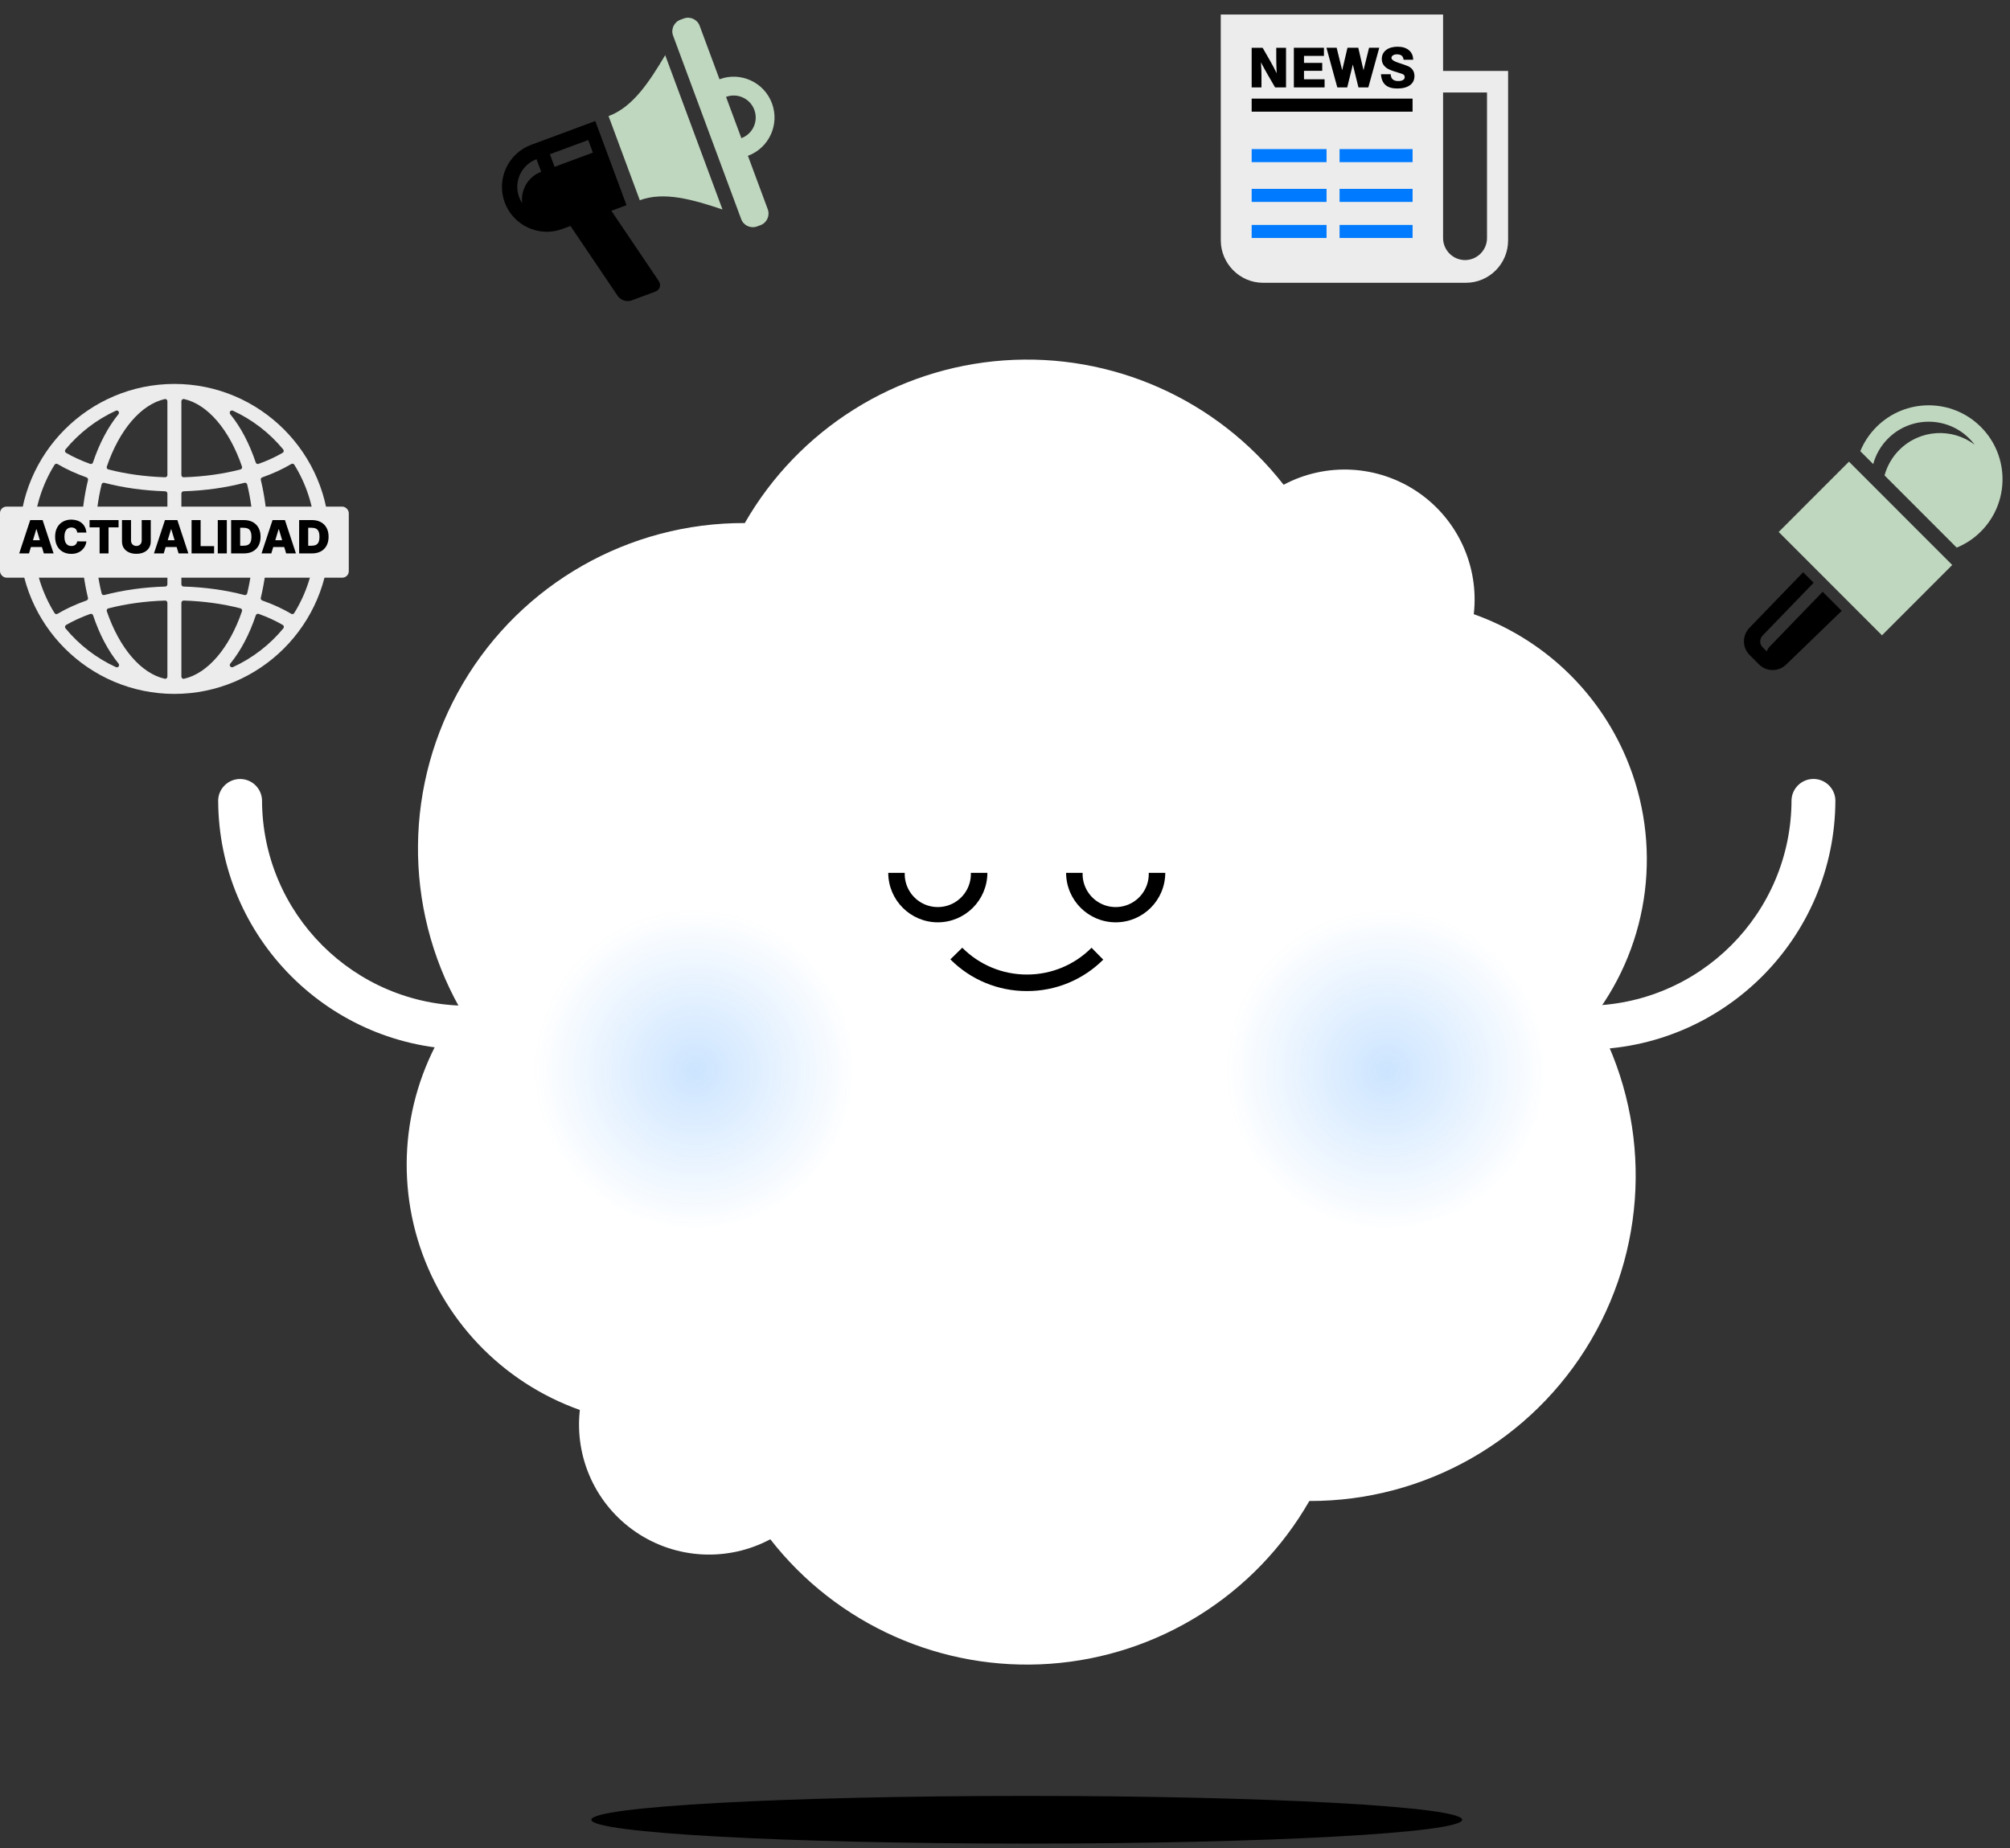
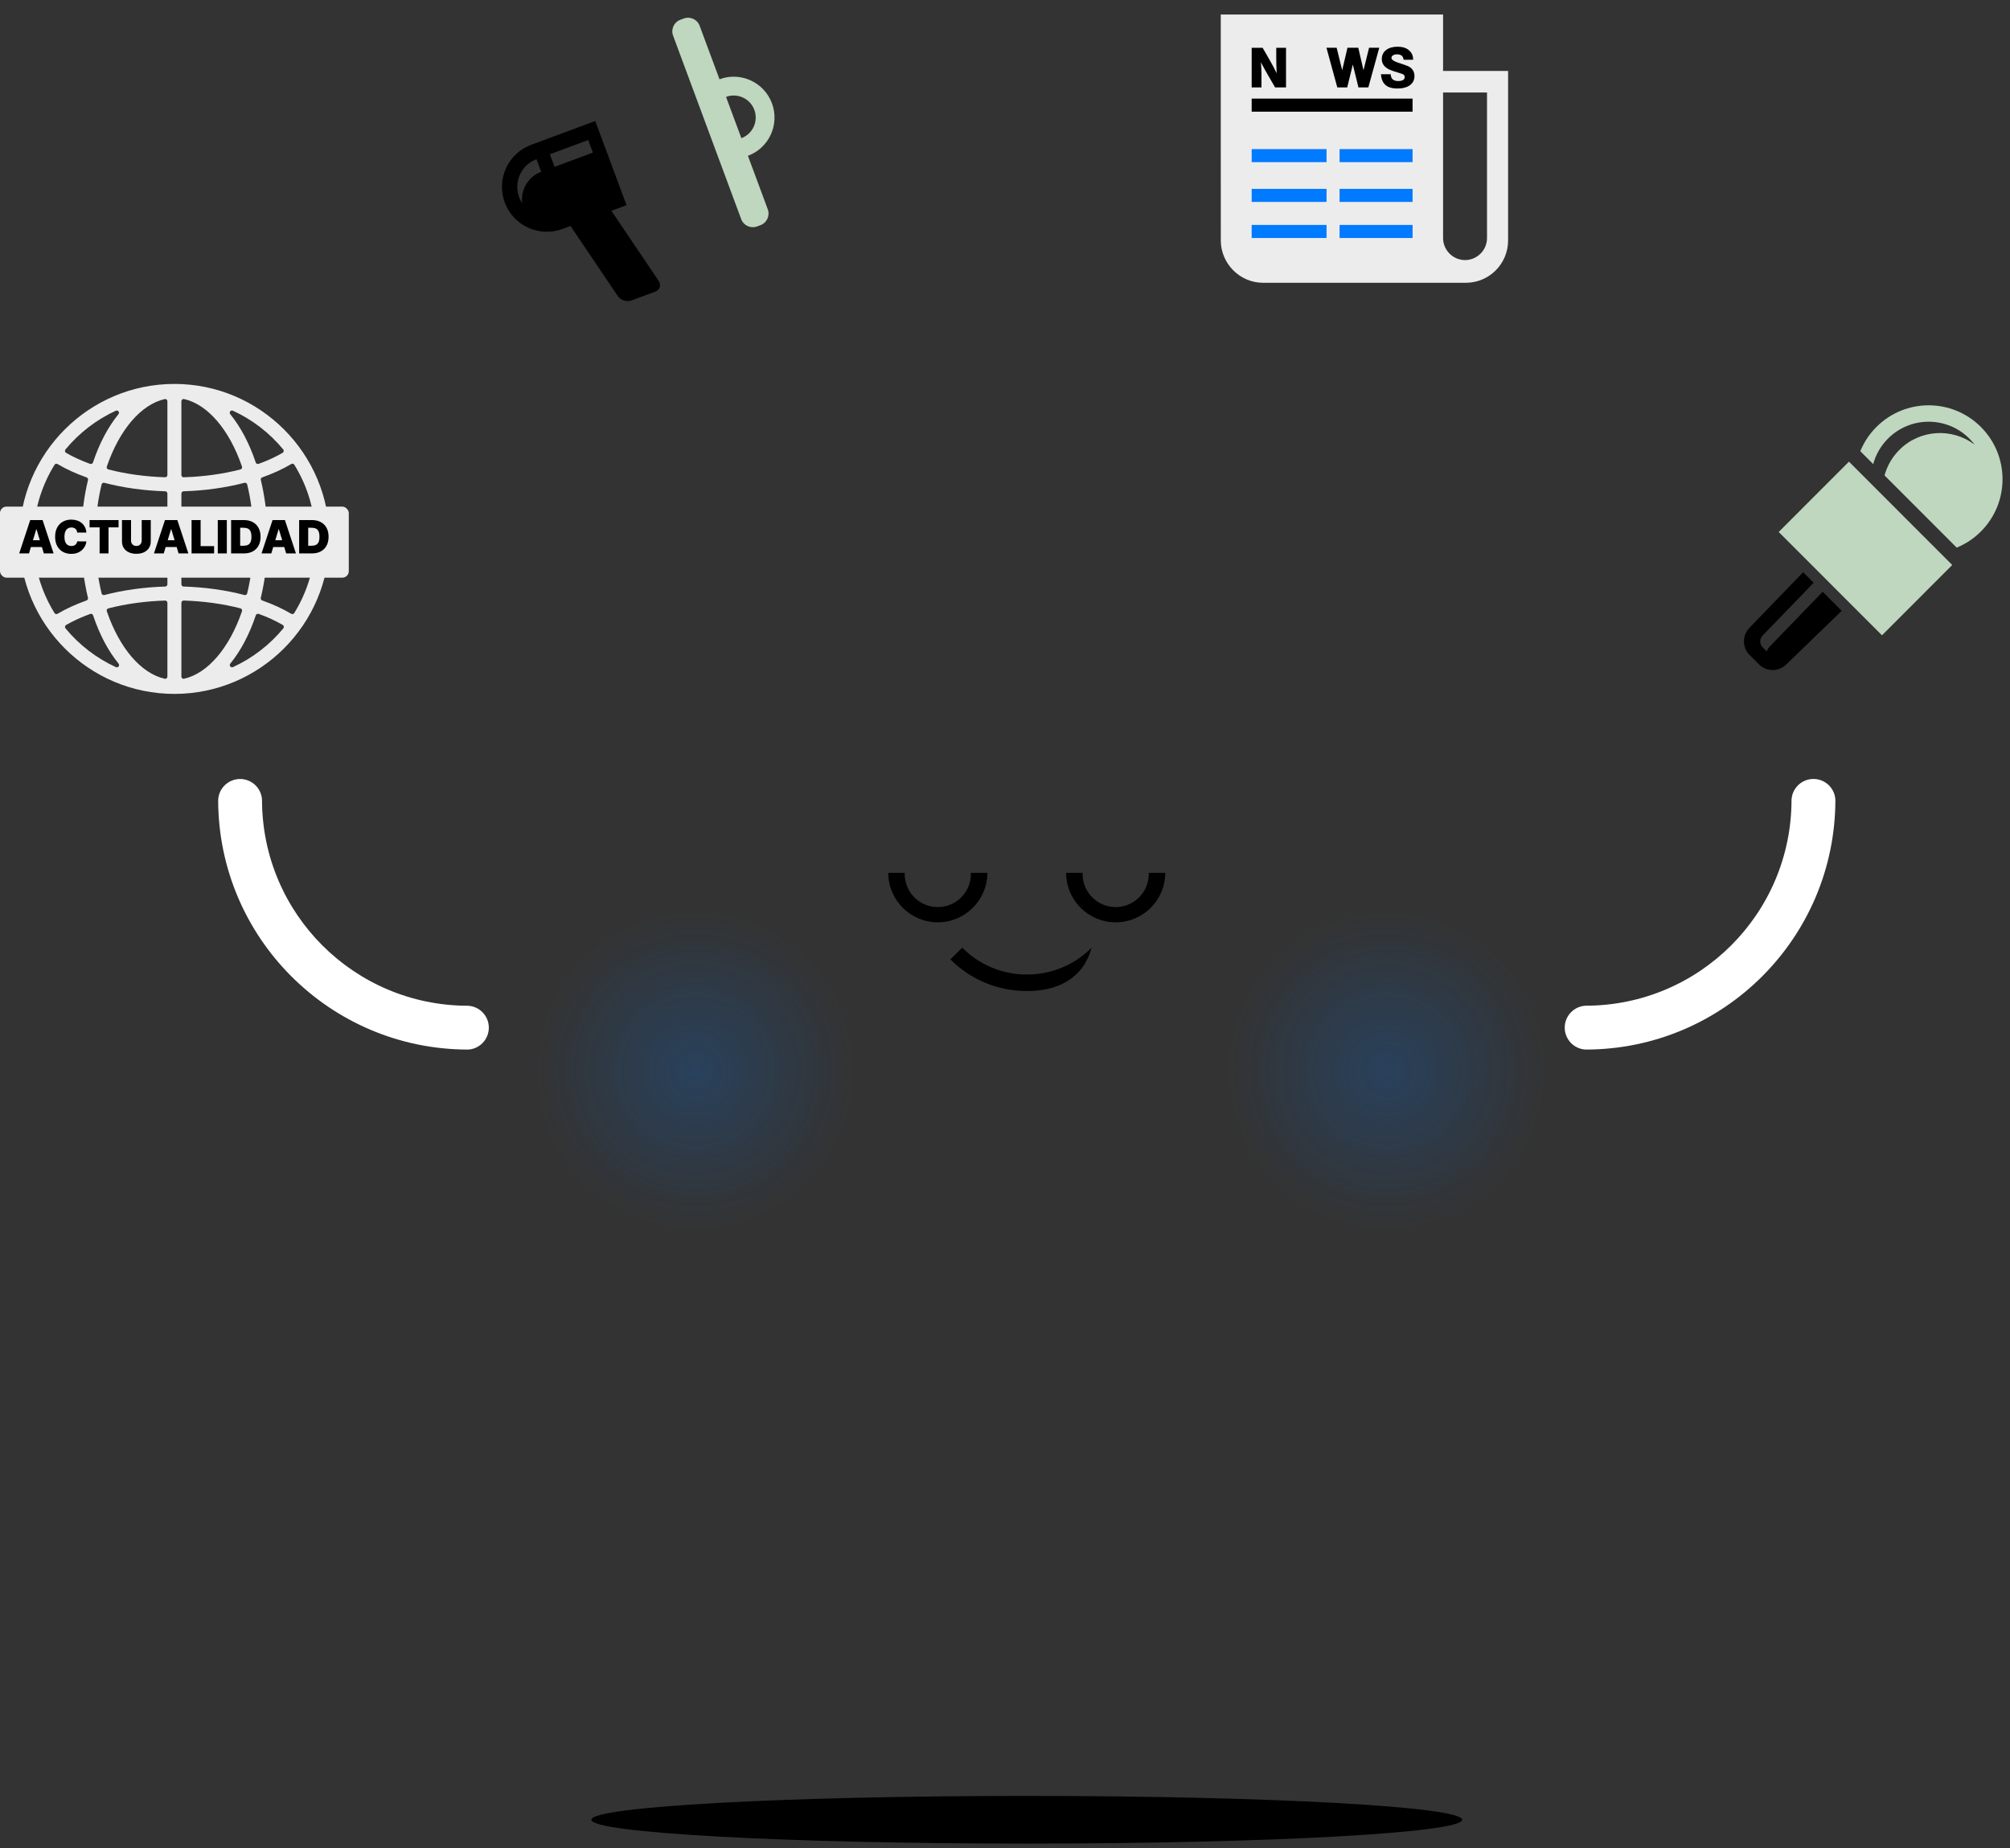
<svg xmlns="http://www.w3.org/2000/svg" width="299" height="275" viewBox="0 0 299 275" fill="none">
  <rect x="0" y="0" width="299" height="275" fill="#333333" stroke="none" />
  <g clip-path="url(#clip0_335_5259)">
    <g clip-path="url(#clip1_335_5259)">
      <g clip-path="url(#clip2_335_5259)">
        <path d="M152.736 274.305C188.508 274.305 217.507 272.716 217.507 270.757C217.507 268.797 188.508 267.209 152.736 267.209C116.965 267.209 87.966 268.797 87.966 270.757C87.966 272.716 116.965 274.305 152.736 274.305Z" fill="black" />
        <path d="M235.889 156.162C234.141 156.087 232.763 154.649 232.763 152.9C232.763 151.15 234.141 149.712 235.889 149.637C252.787 149.618 266.481 135.924 266.5 119.026C266.575 117.278 268.013 115.9 269.762 115.9C271.512 115.9 272.95 117.278 273.025 119.026C272.999 139.525 256.388 156.136 235.889 156.162Z" fill="white" />
        <path d="M69.584 156.162C49.09 156.132 32.483 139.526 32.454 119.032C32.528 117.284 33.967 115.906 35.716 115.906C37.465 115.906 38.904 117.284 38.978 119.032C38.998 135.93 52.691 149.624 69.59 149.643C71.337 149.718 72.716 151.156 72.716 152.905C72.716 154.655 71.337 156.093 69.59 156.168L69.584 156.162Z" fill="white" />
-         <path d="M241.901 112.738C237.672 102.757 229.449 95.011 219.234 91.385C220.046 84.252 216.838 77.256 210.904 73.215C204.969 69.175 197.284 68.755 190.945 72.125C181.026 59.417 165.431 52.48 149.35 53.624C133.27 54.767 118.814 63.84 110.792 77.824C93.571 77.755 77.609 86.838 68.871 101.679C60.134 116.519 59.936 134.883 68.352 149.909C60.898 159.752 58.584 172.559 62.121 184.388C65.658 196.218 74.623 205.652 86.257 209.787C85.45 216.928 88.667 223.927 94.612 227.963C100.556 232 108.249 232.408 114.588 229.024C124.505 241.746 140.106 248.692 156.196 247.55C172.286 246.408 186.75 237.326 194.77 223.331C211.983 223.378 227.926 214.284 236.647 199.443C245.367 184.602 245.552 166.248 237.133 151.235C245.497 140.18 247.315 125.499 241.901 112.738Z" fill="white" />
        <path d="M139.506 137.231C135.44 137.228 132.143 133.936 132.133 129.87H134.585C134.522 131.668 135.446 133.356 136.993 134.274C138.54 135.191 140.465 135.191 142.012 134.274C143.56 133.356 144.483 131.668 144.421 129.87H146.879C146.866 133.935 143.57 137.225 139.506 137.231Z" fill="black" />
        <path d="M165.968 137.231C161.901 137.228 158.602 133.937 158.589 129.87H161.047C160.984 131.668 161.908 133.356 163.455 134.274C165.002 135.191 166.927 135.191 168.474 134.274C170.022 133.356 170.945 131.668 170.883 129.87H173.341C173.331 133.936 170.034 137.228 165.968 137.231Z" fill="black" />
-         <path d="M152.737 147.457C148.471 147.467 144.379 145.769 141.374 142.742L143.142 141.009C145.687 143.57 149.15 145.007 152.76 144.999C156.368 145.009 159.83 143.574 162.373 141.015L164.112 142.783C161.097 145.799 157.001 147.482 152.737 147.457Z" fill="black" />
+         <path d="M152.737 147.457C148.471 147.467 144.379 145.769 141.374 142.742L143.142 141.009C145.687 143.57 149.15 145.007 152.76 144.999C156.368 145.009 159.83 143.574 162.373 141.015C161.097 145.799 157.001 147.482 152.737 147.457Z" fill="black" />
        <path d="M17.115 82.334C17.521 82.334 17.851 82.004 17.851 81.597C17.851 81.191 17.521 80.861 17.115 80.861C16.708 80.861 16.378 81.191 16.378 81.597C16.378 82.004 16.708 82.334 17.115 82.334Z" fill="#C5E0F5" />
        <path d="M23.981 82.334C24.388 82.334 24.718 82.004 24.718 81.597C24.718 81.191 24.388 80.861 23.981 80.861C23.574 80.861 23.244 81.191 23.244 81.597C23.244 82.004 23.574 82.334 23.981 82.334Z" fill="#C5E0F5" />
        <path d="M30.699 82.334C31.105 82.334 31.435 82.004 31.435 81.597C31.435 81.191 31.105 80.861 30.699 80.861C30.292 80.861 29.962 81.191 29.962 81.597C29.962 82.004 30.292 82.334 30.699 82.334Z" fill="#C5E0F5" />
        <g opacity="0.2">
          <path d="M103.255 182.727C116.311 182.727 126.895 172.143 126.895 159.087C126.895 146.032 116.311 135.448 103.255 135.448C90.2 135.448 79.616 146.032 79.616 159.087C79.616 172.143 90.2 182.727 103.255 182.727Z" fill="url(#paint0_radial_335_5259)" />
          <path d="M206.146 182.727C219.202 182.727 229.785 172.143 229.785 159.087C229.785 146.032 219.202 135.448 206.146 135.448C193.09 135.448 182.507 146.032 182.507 159.087C182.507 172.143 193.09 182.727 206.146 182.727Z" fill="url(#paint1_radial_335_5259)" />
        </g>
      </g>
    </g>
  </g>
  <path d="M264.592 79.15L279.955 94.527L290.407 84.065L275.044 68.688L264.592 79.15Z" fill="#BFD6BF" />
  <path d="M263.219 96.244C263.026 96.444 262.896 96.683 262.83 96.936L262.816 96.922L262.199 96.303C261.721 95.824 261.73 95.05 262.199 94.564L269.79 86.707L268.228 85.143L260.248 93.402C259.158 94.53 259.14 96.328 260.248 97.436L261.681 98.871C262.791 99.98 264.586 99.962 265.713 98.871L273.965 90.884L271.133 88.049L263.219 96.24V96.244Z" fill="black" />
  <path d="M294.67 63.526C290.38 59.231 283.422 59.231 279.131 63.526C278.068 64.59 277.267 65.819 276.732 67.131L278.651 69.052C279.029 67.66 279.762 66.344 280.855 65.252C284.194 61.91 289.609 61.91 292.948 65.252C293.233 65.537 293.493 65.839 293.731 66.153C290.382 63.62 285.592 63.881 282.541 66.937C281.449 68.029 280.714 69.345 280.336 70.737L291.07 81.48C292.381 80.943 293.608 80.144 294.67 79.08C298.961 74.785 298.961 67.82 294.67 63.528V63.526Z" fill="#BFD6BF" />
  <path d="M214.667 10.56V2.158H181.596L181.602 35.824C181.625 39.18 184.378 42.047 187.839 42.075H218.049C221.523 42.075 224.338 39.257 224.338 35.78V10.56H214.667ZM221.202 35.423C221.202 37.223 219.731 38.695 217.935 38.695C217.037 38.695 216.218 38.326 215.627 37.733C215.035 37.14 214.667 36.324 214.667 35.423V13.764H221.202V35.423Z" fill="#ECECEC" />
-   <path d="M197.041 11.797H193.977V10.538H196.688V9.358H193.977V8.317H196.944V7.107H192.469V13.004H197.041V11.797Z" fill="black" />
  <path d="M187.654 11.226C187.654 10.97 187.646 10.678 187.635 10.347C187.623 10.016 187.601 9.659 187.572 9.275C187.749 9.614 187.918 9.929 188.08 10.221C188.239 10.512 188.387 10.777 188.523 11.011L189.678 13.004H191.305V7.109H189.85V8.617C189.85 8.912 189.856 9.255 189.866 9.645C189.875 10.036 189.891 10.453 189.913 10.899C189.767 10.597 189.615 10.292 189.452 9.982C189.289 9.673 189.117 9.362 188.936 9.046L187.824 7.109H186.193V13.004H187.652V11.226H187.654Z" fill="black" />
  <path d="M209.828 10.061C209.641 9.911 209.175 9.714 208.428 9.474L208.369 9.454C208.3 9.432 208.2 9.401 208.07 9.358C207.347 9.125 206.987 8.879 206.987 8.617C206.987 8.461 207.064 8.333 207.216 8.234C207.367 8.134 207.566 8.084 207.806 8.084C208.111 8.084 208.342 8.149 208.505 8.281C208.667 8.412 208.763 8.615 208.795 8.89H210.214C210.214 8.295 210.008 7.822 209.59 7.473C209.175 7.123 208.612 6.949 207.903 6.949C207.194 6.949 206.607 7.117 206.184 7.448C205.762 7.781 205.55 8.228 205.55 8.79C205.55 9.157 205.66 9.48 205.881 9.756C206.101 10.032 206.422 10.254 206.845 10.422C207.139 10.538 207.499 10.66 207.926 10.786C208.354 10.911 208.621 11.003 208.73 11.062C208.803 11.1 208.858 11.155 208.899 11.228C208.938 11.301 208.958 11.386 208.958 11.478C208.958 11.663 208.873 11.805 208.706 11.908C208.539 12.008 208.3 12.059 207.995 12.059C207.635 12.059 207.361 11.975 207.174 11.805C206.987 11.636 206.889 11.383 206.879 11.046H205.43C205.475 11.76 205.697 12.292 206.097 12.643C206.497 12.994 207.08 13.169 207.846 13.169C208.657 13.169 209.285 13.005 209.734 12.678C210.183 12.351 210.409 11.894 210.409 11.309C210.409 11.052 210.36 10.82 210.262 10.609C210.163 10.4 210.019 10.219 209.828 10.063V10.061Z" fill="black" />
  <path d="M200.407 13.004L201.242 9.602L202.078 13.004H203.549L205.174 7.107H203.657L202.831 10.451L202.053 7.107H200.446L199.658 10.451L198.835 7.107H197.319L198.932 13.004H200.407Z" fill="black" />
  <path d="M197.332 22.183H186.193V24.125H197.332V22.183Z" fill="#007AFF" />
  <path d="M197.332 33.468H186.193V35.409H197.332V33.468Z" fill="#007AFF" />
  <path d="M197.332 28.101H186.193V30.042H197.332V28.101Z" fill="#007AFF" />
  <path d="M210.13 22.184H199.271V24.125H210.13V22.184Z" fill="#007AFF" />
  <path d="M210.128 14.673H186.193V16.614H210.128V14.673Z" fill="black" />
  <path d="M210.13 28.101H199.271V30.042H210.13V28.101Z" fill="#007AFF" />
  <path d="M210.13 33.468H199.271V35.409H210.13V33.468Z" fill="#007AFF" />
  <path d="M90.946 31.363L93.198 30.527L88.551 18.007L79.015 21.547C75.563 22.828 73.802 26.673 75.084 30.128C76.367 33.583 80.21 35.348 83.662 34.067L84.862 33.621L91.885 44.027C92.311 44.66 93.229 44.966 93.923 44.709L97.482 43.388C98.176 43.13 98.395 42.401 97.967 41.77L90.944 31.364L90.946 31.363ZM80.505 25.562C78.556 26.285 77.427 28.251 77.678 30.231C77.496 29.956 77.344 29.657 77.224 29.334C76.379 27.059 77.539 24.531 79.81 23.688L80.505 25.562ZM82.499 24.822L81.803 22.948L87.5 20.834L88.195 22.707L82.499 24.822Z" fill="black" />
  <path d="M107.03 11.791L104.075 3.831C103.724 2.885 102.664 2.399 101.721 2.75L101.202 2.942C100.257 3.293 99.773 4.353 100.123 5.298L110.26 32.61C110.611 33.556 111.672 34.041 112.615 33.691L113.134 33.499C114.079 33.148 114.563 32.087 114.213 31.143L111.258 23.183C114.402 22.017 116.002 18.52 114.835 15.375C113.668 12.23 110.172 10.624 107.03 11.791ZM110.284 20.558L108.004 14.416C109.699 13.787 111.582 14.652 112.212 16.348C112.842 18.044 111.978 19.929 110.284 20.558Z" fill="#BFD6BF" />
-   <path d="M95.174 29.794C98.79 28.452 103.058 29.693 107.475 31.169L98.952 8.206C96.568 12.206 94.143 15.932 90.527 17.274L95.174 29.794Z" fill="#BFD6BF" />
  <g clip-path="url(#clip3_335_5259)">
    <path d="M25.943 103.244C13.229 103.244 2.883 92.898 2.883 80.184C2.883 67.47 13.229 57.124 25.943 57.124C38.656 57.124 49.002 67.47 49.002 80.184C49.002 92.898 38.656 103.244 25.943 103.244ZM27.316 89.357C27.229 89.357 27.147 89.392 27.085 89.449C27.019 89.51 26.983 89.597 26.983 89.69V100.666C26.983 100.769 27.029 100.861 27.106 100.928C27.167 100.974 27.239 100.999 27.316 100.999C27.342 100.999 27.367 100.999 27.388 100.989C30.898 100.19 34.116 96.439 35.997 90.945C36.028 90.858 36.017 90.761 35.976 90.679C35.93 90.597 35.858 90.535 35.766 90.515C33.132 89.838 30.293 89.449 27.326 89.352C27.326 89.352 27.321 89.352 27.316 89.352V89.357ZM24.559 89.357C21.592 89.449 18.753 89.843 16.119 90.52C16.027 90.546 15.955 90.602 15.909 90.684C15.863 90.766 15.858 90.863 15.889 90.95C17.769 96.439 20.987 100.195 24.498 100.989C24.523 100.994 24.549 100.999 24.569 100.999C24.646 100.999 24.718 100.974 24.779 100.928C24.856 100.866 24.902 100.769 24.902 100.666V89.69C24.902 89.597 24.866 89.516 24.8 89.449C24.738 89.387 24.656 89.357 24.569 89.357C24.569 89.357 24.564 89.357 24.559 89.357ZM13.521 91.329C13.485 91.329 13.444 91.335 13.408 91.35C12.091 91.827 10.887 92.38 9.832 92.99C9.75 93.041 9.688 93.123 9.673 93.22C9.657 93.318 9.683 93.415 9.744 93.492C11.763 95.947 14.356 97.94 17.247 99.262C17.293 99.283 17.339 99.293 17.385 99.293C17.487 99.293 17.585 99.247 17.646 99.165C17.738 99.042 17.738 98.873 17.646 98.75C16.078 96.823 14.802 94.404 13.849 91.555C13.818 91.468 13.757 91.401 13.68 91.36C13.634 91.34 13.583 91.329 13.537 91.329H13.521ZM38.364 91.324C38.313 91.324 38.267 91.335 38.221 91.355C38.139 91.396 38.077 91.463 38.052 91.55C37.099 94.394 35.822 96.818 34.255 98.745C34.157 98.862 34.157 99.037 34.255 99.16C34.321 99.242 34.418 99.288 34.516 99.288C34.562 99.288 34.608 99.278 34.654 99.257C37.544 97.935 40.137 95.936 42.151 93.487C42.213 93.41 42.238 93.313 42.223 93.215C42.208 93.118 42.146 93.036 42.064 92.985C40.998 92.365 39.794 91.811 38.487 91.34C38.451 91.324 38.41 91.319 38.374 91.319L38.364 91.324ZM40.112 81.224C39.932 81.224 39.784 81.368 39.779 81.547C39.691 84.109 39.364 86.6 38.795 88.947C38.754 89.111 38.846 89.28 39.005 89.341C40.609 89.91 42.059 90.576 43.319 91.324C43.371 91.355 43.432 91.371 43.489 91.371C43.601 91.371 43.709 91.314 43.77 91.212C45.569 88.316 46.635 84.986 46.861 81.583C46.866 81.491 46.835 81.398 46.773 81.332C46.712 81.265 46.625 81.224 46.532 81.224H40.106H40.112ZM5.348 81.224C5.255 81.224 5.168 81.26 5.107 81.332C5.045 81.398 5.009 81.491 5.02 81.583C5.245 84.986 6.311 88.316 8.11 91.212C8.171 91.314 8.279 91.371 8.392 91.371C8.448 91.371 8.509 91.355 8.561 91.324C9.821 90.576 11.277 89.91 12.875 89.341C13.034 89.285 13.127 89.116 13.085 88.952C12.522 86.605 12.189 84.114 12.102 81.552C12.097 81.373 11.948 81.229 11.768 81.229H5.348V81.224ZM14.531 81.224C14.438 81.224 14.351 81.26 14.29 81.327C14.228 81.393 14.192 81.48 14.197 81.573C14.285 83.889 14.597 86.149 15.115 88.291C15.135 88.378 15.192 88.45 15.268 88.496C15.32 88.526 15.381 88.542 15.438 88.542C15.463 88.542 15.494 88.542 15.52 88.532C18.364 87.789 21.413 87.368 24.58 87.271C24.759 87.266 24.902 87.117 24.902 86.938V81.557C24.902 81.373 24.754 81.224 24.569 81.224H14.531ZM27.316 81.224C27.131 81.224 26.983 81.373 26.983 81.557V86.938C26.983 87.117 27.126 87.266 27.306 87.271C30.473 87.368 33.522 87.789 36.366 88.532C36.391 88.537 36.422 88.542 36.448 88.542C36.509 88.542 36.566 88.526 36.617 88.496C36.694 88.45 36.75 88.373 36.77 88.291C37.288 86.149 37.596 83.889 37.688 81.573C37.688 81.48 37.657 81.393 37.596 81.327C37.534 81.26 37.447 81.224 37.355 81.224H27.316ZM43.494 68.997C43.437 68.997 43.376 69.013 43.325 69.043C42.064 69.792 40.614 70.463 39.01 71.027C38.851 71.083 38.759 71.252 38.8 71.416C39.364 73.763 39.697 76.254 39.784 78.816C39.789 78.995 39.937 79.139 40.117 79.139H46.543C46.635 79.139 46.722 79.103 46.784 79.031C46.845 78.964 46.881 78.872 46.871 78.78C46.645 75.377 45.579 72.046 43.781 69.151C43.719 69.049 43.612 68.992 43.499 68.992L43.494 68.997ZM36.448 71.826C36.422 71.826 36.391 71.826 36.366 71.836C33.527 72.574 30.478 72.999 27.306 73.097C27.126 73.102 26.983 73.251 26.983 73.43V78.811C26.983 78.995 27.131 79.144 27.316 79.144H37.355C37.447 79.144 37.534 79.108 37.596 79.041C37.657 78.975 37.693 78.888 37.688 78.795C37.601 76.479 37.288 74.219 36.77 72.077C36.75 71.99 36.694 71.913 36.617 71.872C36.566 71.841 36.504 71.826 36.448 71.826ZM15.438 71.826C15.376 71.826 15.32 71.841 15.268 71.872C15.192 71.918 15.135 71.995 15.115 72.077C14.597 74.219 14.29 76.479 14.197 78.795C14.197 78.888 14.228 78.975 14.29 79.041C14.351 79.108 14.438 79.144 14.531 79.144H24.569C24.754 79.144 24.902 78.995 24.902 78.811V73.43C24.902 73.251 24.759 73.102 24.58 73.097C21.413 72.999 18.364 72.579 15.52 71.836C15.494 71.831 15.463 71.826 15.438 71.826ZM8.392 69.002C8.279 69.002 8.171 69.059 8.11 69.161C6.311 72.057 5.245 75.388 5.02 78.79C5.015 78.882 5.045 78.975 5.107 79.041C5.168 79.108 5.261 79.149 5.348 79.149H11.774C11.953 79.149 12.102 79.005 12.107 78.826C12.194 76.264 12.522 73.773 13.091 71.426C13.132 71.262 13.039 71.093 12.88 71.032C11.277 70.463 9.821 69.797 8.566 69.049C8.515 69.018 8.453 69.002 8.397 69.002H8.392ZM27.316 59.369C27.239 59.369 27.167 59.394 27.106 59.44C27.029 59.502 26.983 59.599 26.983 59.702V70.678C26.983 70.77 27.019 70.852 27.085 70.919C27.147 70.981 27.229 71.011 27.316 71.011C27.316 71.011 27.321 71.011 27.326 71.011C30.293 70.919 33.137 70.529 35.766 69.848C35.858 69.822 35.93 69.766 35.976 69.684C36.022 69.602 36.028 69.505 35.997 69.418C34.116 63.929 30.898 60.173 27.388 59.374C27.362 59.369 27.337 59.364 27.316 59.364V59.369ZM24.569 59.369C24.569 59.369 24.518 59.369 24.498 59.379C20.987 60.178 17.769 63.929 15.889 69.418C15.858 69.505 15.868 69.602 15.909 69.684C15.955 69.766 16.027 69.828 16.119 69.848C18.753 70.524 21.592 70.919 24.559 71.011C24.559 71.011 24.564 71.011 24.569 71.011C24.656 71.011 24.738 70.975 24.8 70.919C24.866 70.858 24.902 70.77 24.902 70.678V59.702C24.902 59.599 24.856 59.507 24.779 59.44C24.718 59.394 24.646 59.369 24.569 59.369ZM34.506 61.075C34.403 61.075 34.306 61.121 34.244 61.203C34.152 61.326 34.152 61.495 34.244 61.618C35.812 63.545 37.088 65.969 38.041 68.813C38.072 68.9 38.134 68.967 38.211 69.008C38.257 69.028 38.308 69.038 38.354 69.038C38.39 69.038 38.431 69.033 38.467 69.018C39.773 68.546 40.978 67.993 42.044 67.373C42.126 67.322 42.187 67.24 42.202 67.142C42.218 67.045 42.192 66.948 42.131 66.871C40.112 64.416 37.519 62.423 34.634 61.101C34.587 61.08 34.541 61.07 34.495 61.07L34.506 61.075ZM17.38 61.075C17.334 61.075 17.288 61.085 17.241 61.106C14.351 62.428 11.758 64.426 9.739 66.876C9.678 66.953 9.652 67.05 9.668 67.147C9.683 67.245 9.744 67.327 9.826 67.378C10.882 67.988 12.086 68.541 13.403 69.018C13.439 69.033 13.48 69.038 13.516 69.038C13.567 69.038 13.613 69.028 13.659 69.008C13.741 68.967 13.803 68.9 13.829 68.813C14.782 65.969 16.058 63.55 17.626 61.618C17.723 61.5 17.723 61.326 17.626 61.203C17.559 61.121 17.462 61.075 17.364 61.075H17.38Z" fill="#ECECEC" />
  </g>
  <rect y="75.38" width="51.885" height="10.569" rx="0.961" fill="#ECECEC" />
  <path d="M4.311 82.341H2.857L4.495 77.379H6.336L7.973 82.341H6.52L5.435 78.746H5.396L4.311 82.341ZM4.039 80.383H6.772V81.391H4.039V80.383ZM12.85 79.24H11.484C11.474 79.127 11.448 79.024 11.406 78.932C11.366 78.84 11.309 78.761 11.237 78.695C11.165 78.627 11.079 78.575 10.977 78.54C10.876 78.503 10.76 78.484 10.631 78.484C10.405 78.484 10.213 78.539 10.057 78.649C9.902 78.759 9.784 78.916 9.703 79.121C9.624 79.326 9.584 79.573 9.584 79.86C9.584 80.164 9.625 80.418 9.706 80.623C9.788 80.827 9.907 80.98 10.062 81.083C10.217 81.185 10.403 81.236 10.621 81.236C10.746 81.236 10.857 81.221 10.956 81.19C11.054 81.158 11.14 81.112 11.212 81.052C11.285 80.992 11.344 80.92 11.389 80.836C11.436 80.751 11.468 80.655 11.484 80.548L12.85 80.558C12.834 80.768 12.775 80.982 12.673 81.2C12.571 81.416 12.427 81.616 12.239 81.8C12.054 81.983 11.824 82.13 11.549 82.241C11.275 82.353 10.956 82.409 10.592 82.409C10.137 82.409 9.728 82.311 9.366 82.115C9.006 81.92 8.721 81.632 8.511 81.253C8.303 80.873 8.199 80.409 8.199 79.86C8.199 79.308 8.305 78.843 8.519 78.465C8.732 78.085 9.019 77.798 9.381 77.605C9.743 77.409 10.146 77.311 10.592 77.311C10.905 77.311 11.194 77.354 11.457 77.44C11.72 77.525 11.951 77.651 12.15 77.815C12.349 77.978 12.508 78.18 12.63 78.419C12.751 78.658 12.824 78.931 12.85 79.24ZM13.325 78.465V77.379H17.638V78.465H16.145V82.341H14.818V78.465H13.325ZM21.081 77.379H22.427V80.558C22.427 80.936 22.337 81.263 22.156 81.539C21.977 81.813 21.727 82.026 21.405 82.176C21.084 82.325 20.711 82.399 20.286 82.399C19.858 82.399 19.483 82.325 19.162 82.176C18.841 82.026 18.59 81.813 18.411 81.539C18.233 81.263 18.145 80.936 18.145 80.558V77.379H19.491V80.441C19.491 80.595 19.525 80.732 19.593 80.853C19.661 80.973 19.755 81.066 19.874 81.134C19.995 81.202 20.133 81.236 20.286 81.236C20.441 81.236 20.578 81.202 20.698 81.134C20.817 81.066 20.911 80.973 20.979 80.853C21.047 80.732 21.081 80.595 21.081 80.441V77.379ZM24.357 82.341H22.903L24.541 77.379H26.382L28.019 82.341H26.566L25.48 78.746H25.442L24.357 82.341ZM24.085 80.383H26.818V81.391H24.085V80.383ZM28.497 82.341V77.379H29.844V81.255H31.85V82.341H28.497ZM33.741 77.379V82.341H32.395V77.379H33.741ZM36.289 82.341H34.38V77.379H36.269C36.78 77.379 37.221 77.479 37.592 77.677C37.965 77.874 38.253 78.159 38.454 78.53C38.658 78.9 38.76 79.343 38.76 79.86C38.76 80.377 38.659 80.821 38.457 81.192C38.255 81.562 37.969 81.847 37.599 82.045C37.229 82.242 36.793 82.341 36.289 82.341ZM35.727 81.197H36.24C36.486 81.197 36.695 81.158 36.868 81.079C37.042 80.999 37.175 80.863 37.265 80.669C37.357 80.475 37.403 80.206 37.403 79.86C37.403 79.514 37.356 79.245 37.263 79.051C37.17 78.857 37.035 78.721 36.856 78.641C36.678 78.562 36.46 78.523 36.202 78.523H35.727V81.197ZM40.359 82.341H38.905L40.543 77.379H42.384L44.021 82.341H42.568L41.483 78.746H41.444L40.359 82.341ZM40.087 80.383H42.82V81.391H40.087V80.383ZM46.408 82.341H44.499V77.379H46.389C46.899 77.379 47.34 77.479 47.712 77.677C48.085 77.874 48.372 78.159 48.574 78.53C48.778 78.9 48.879 79.343 48.879 79.86C48.879 80.377 48.778 80.821 48.576 81.192C48.374 81.562 48.089 81.847 47.719 82.045C47.349 82.242 46.912 82.341 46.408 82.341ZM45.846 81.197H46.36C46.605 81.197 46.814 81.158 46.987 81.079C47.162 80.999 47.294 80.863 47.385 80.669C47.477 80.475 47.523 80.206 47.523 79.86C47.523 79.514 47.476 79.245 47.382 79.051C47.29 78.857 47.154 78.721 46.975 78.641C46.797 78.562 46.579 78.523 46.321 78.523H45.846V81.197Z" fill="black" />
  <defs>
    <radialGradient id="paint0_radial_335_5259" cx="0" cy="0" r="1" gradientUnits="userSpaceOnUse" gradientTransform="translate(103.422 159.293) scale(23.675)">
      <stop stop-color="#007AFF" />
      <stop offset="1" stop-color="#007AFF" stop-opacity="0.01" />
    </radialGradient>
    <radialGradient id="paint1_radial_335_5259" cx="0" cy="0" r="1" gradientUnits="userSpaceOnUse" gradientTransform="translate(206.313 159.293) scale(23.675 23.675)">
      <stop stop-color="#007AFF" />
      <stop offset="1" stop-color="#007AFF" stop-opacity="0.01" />
    </radialGradient>
    <clipPath id="clip0_335_5259">
      <rect width="287.155" height="263.002" fill="white" transform="translate(11.629 11.998)" />
    </clipPath>
    <clipPath id="clip1_335_5259">
      <rect width="287.155" height="263.002" fill="white" transform="translate(11.629 11.998)" />
    </clipPath>
    <clipPath id="clip2_335_5259">
      <rect width="275.525" height="263.002" fill="white" transform="translate(11.996 11.998)" />
    </clipPath>
    <clipPath id="clip3_335_5259">
      <rect width="46.12" height="46.12" fill="white" transform="translate(2.883 57.124)" />
    </clipPath>
  </defs>
</svg>